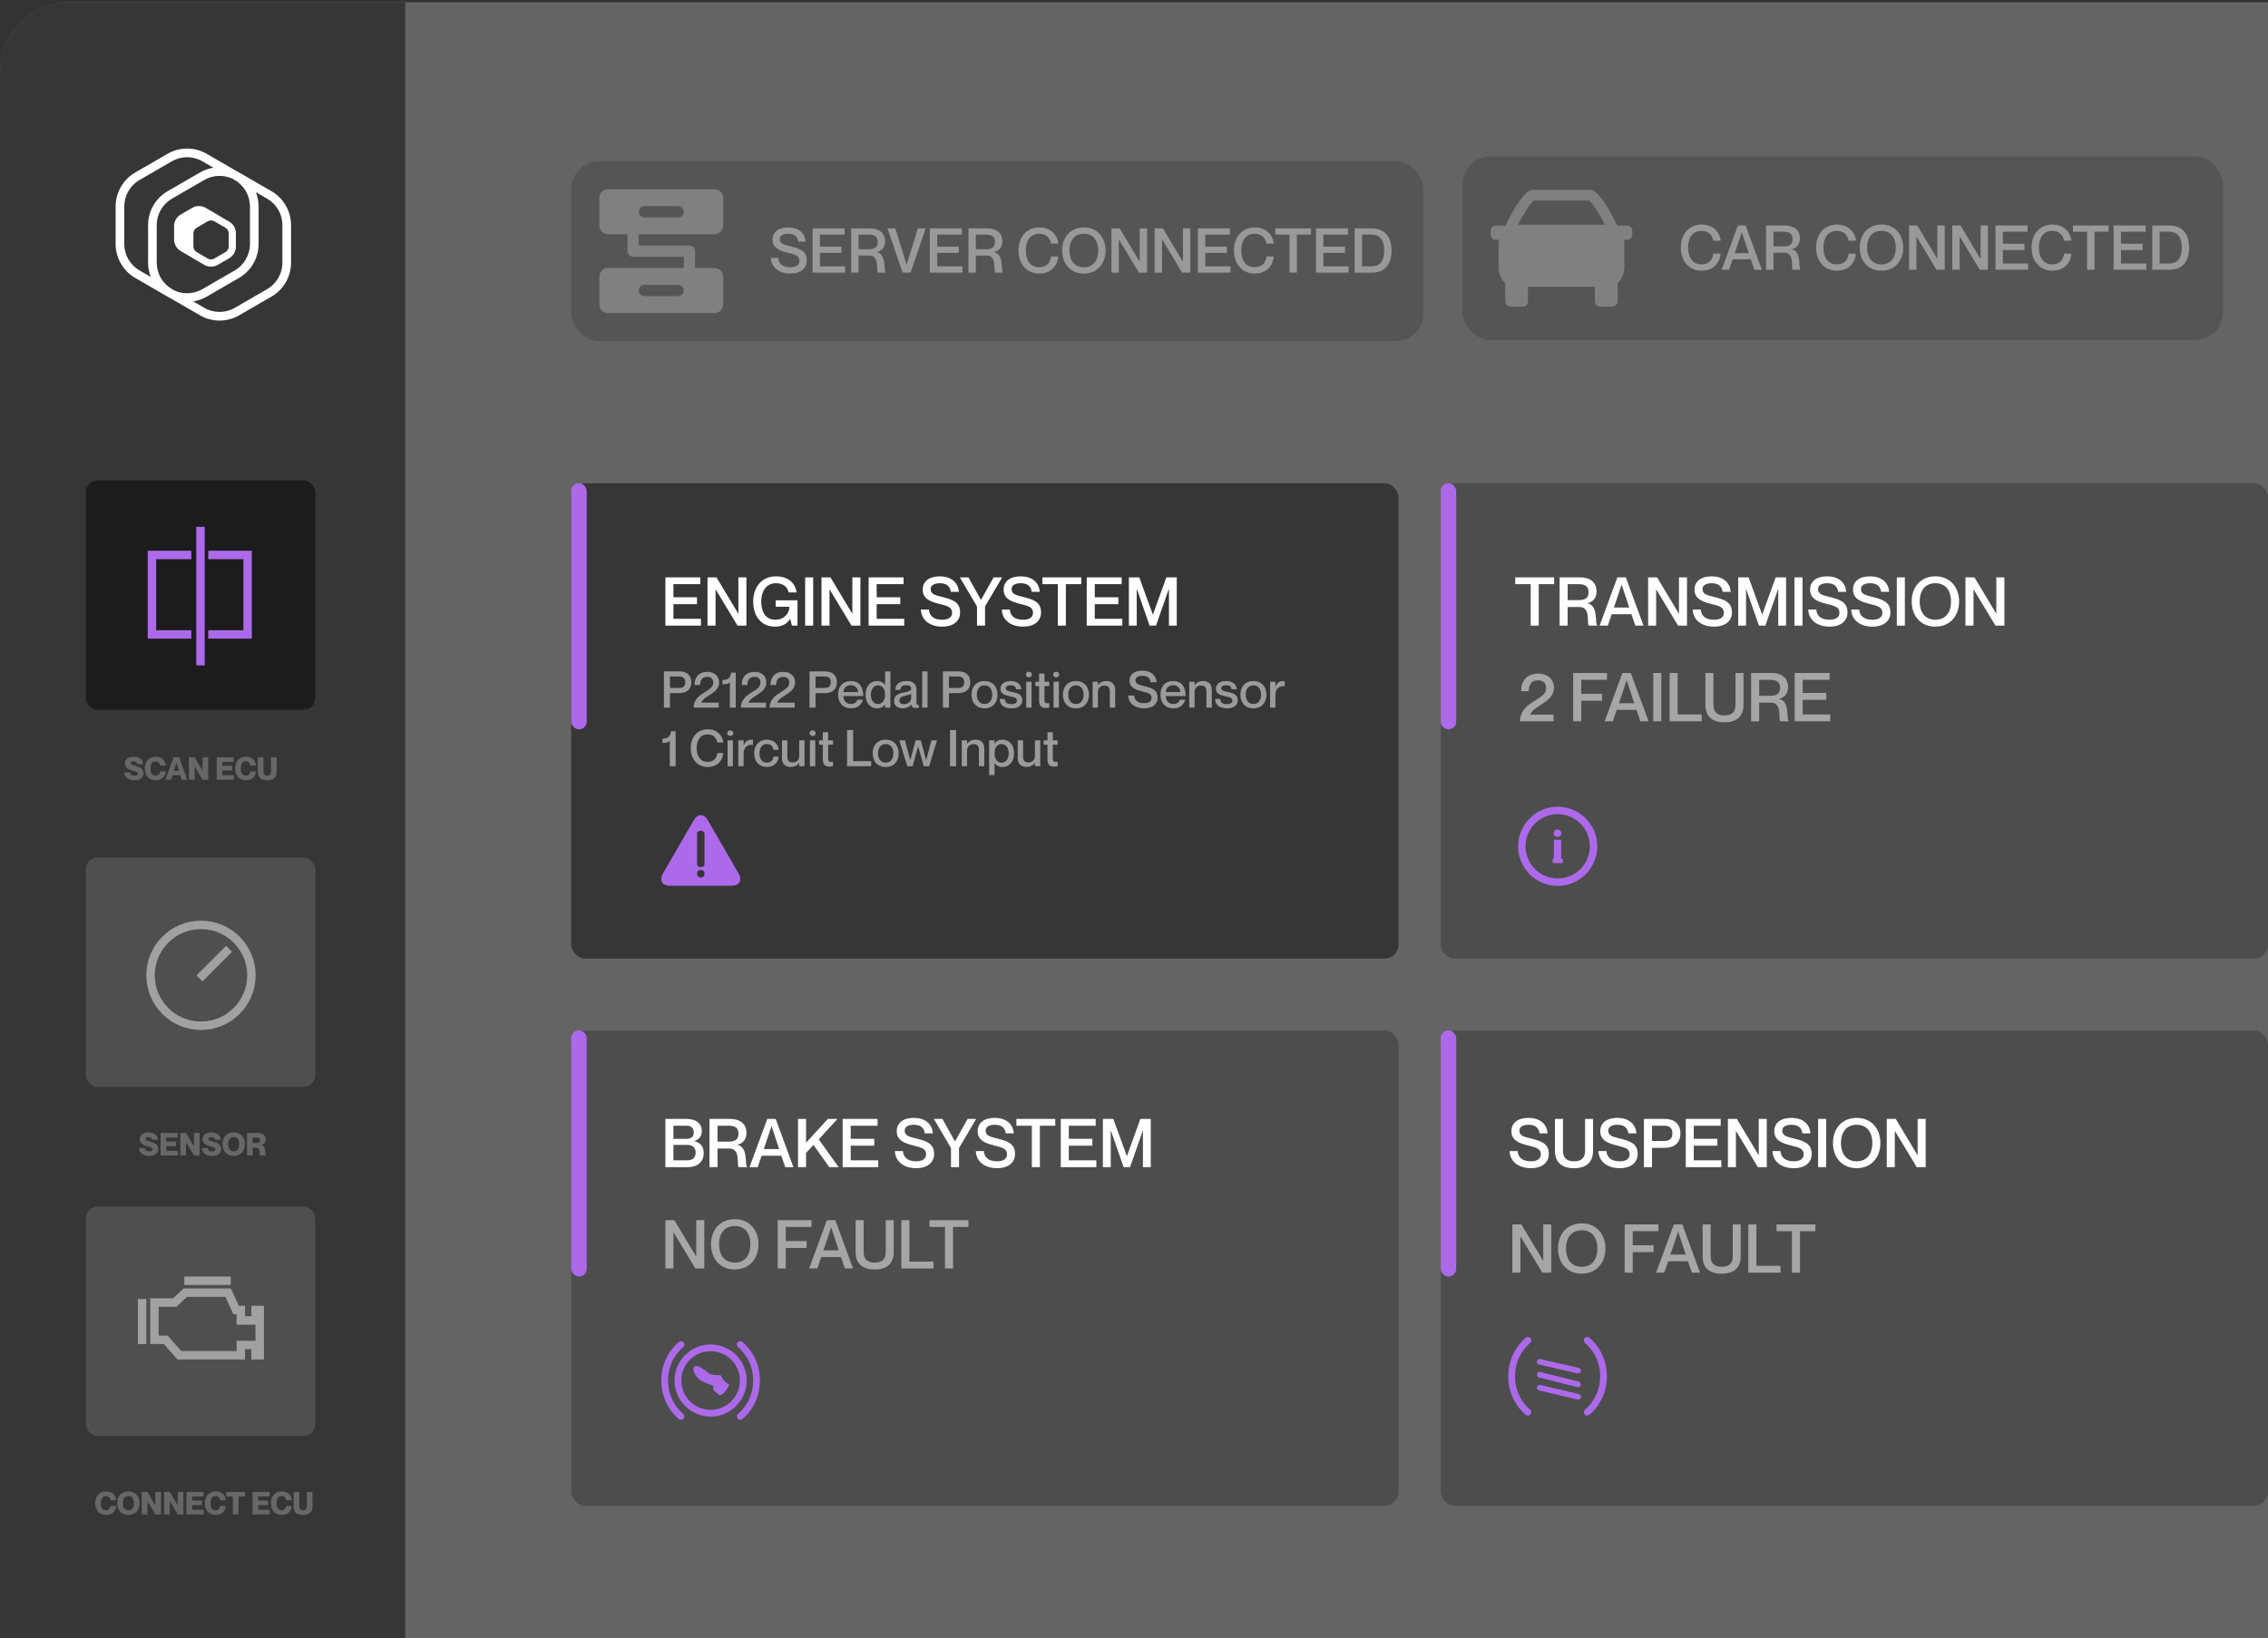
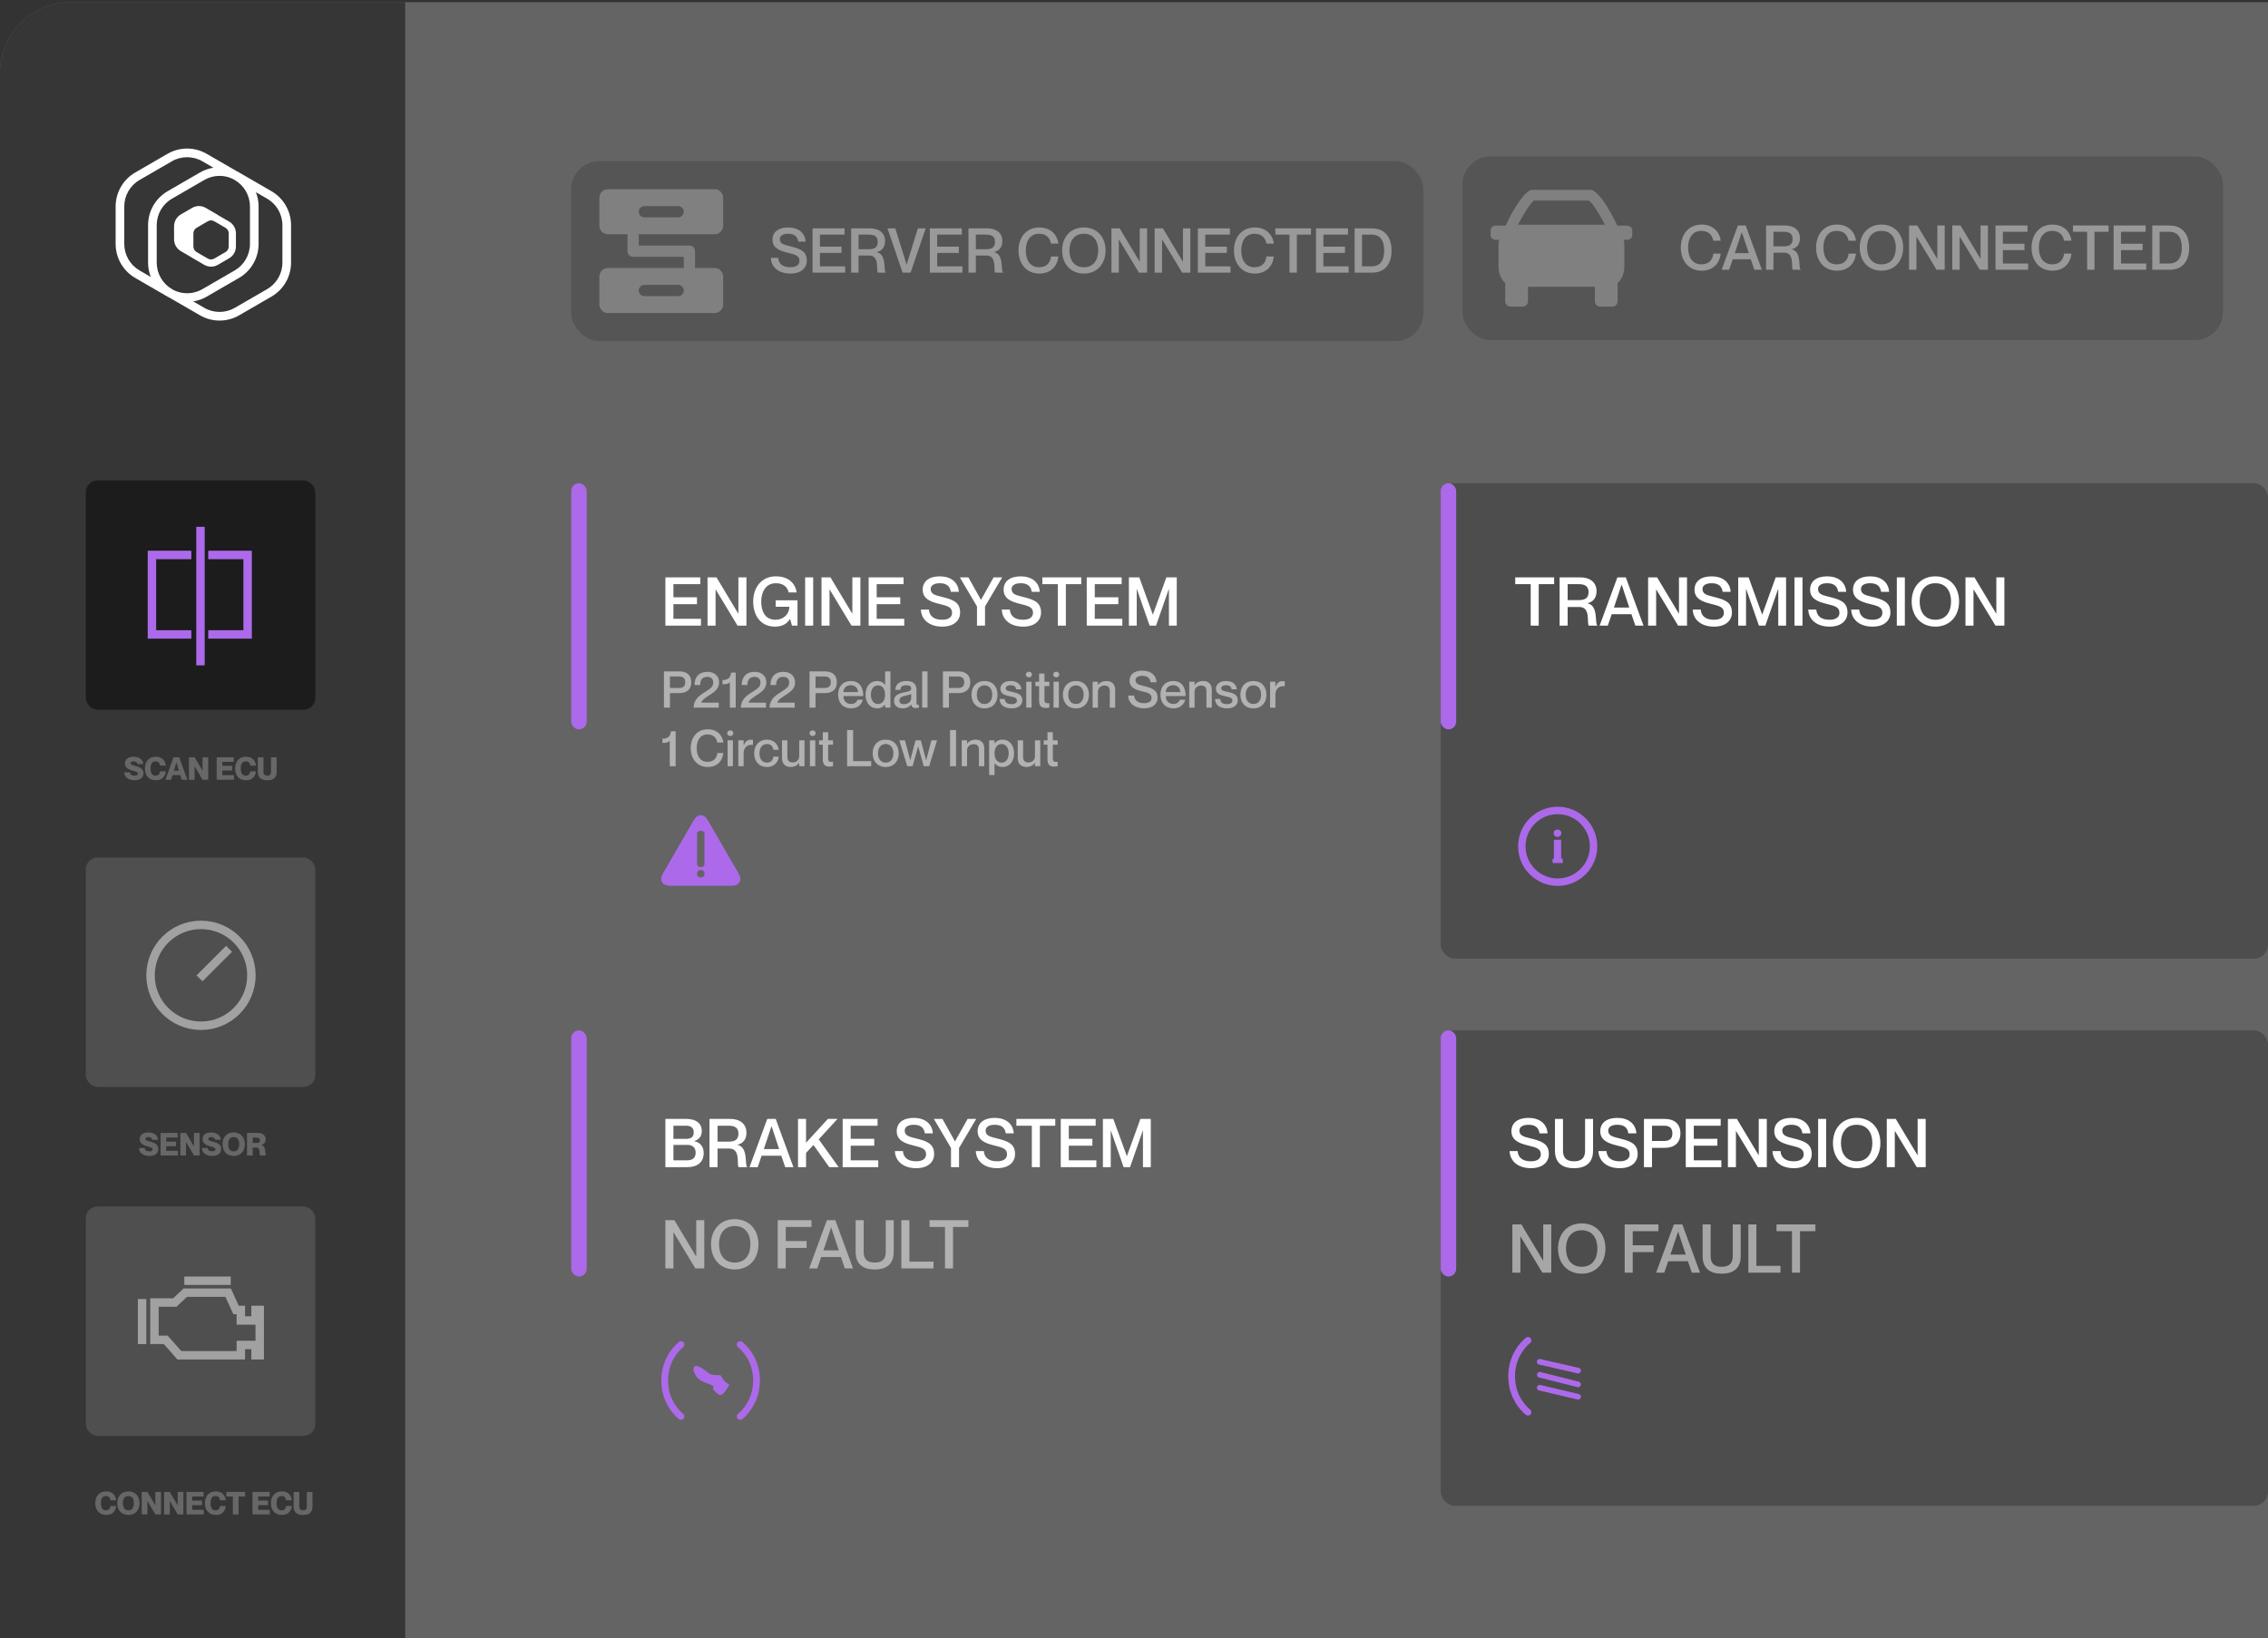
<svg xmlns="http://www.w3.org/2000/svg" width="580" height="419" viewBox="0 0 580 419" fill="none">
  <rect x="0" y="0" width="580" height="419" fill="#333333" stroke="none" />
  <g clip-path="url(#clip0_1_544)">
    <path d="M0 18.541C0 8.605 8.054 0.551 17.99 0.551H580V419H0V18.541Z" fill="#646464" />
    <rect y="0.551" width="103.623" height="418.449" fill="#363636" />
    <path fill-rule="evenodd" clip-rule="evenodd" d="M60.019 46.045L59.49 45.739C57.189 44.646 54.48 44.743 52.251 46.032L52.25 46.033L43.981 50.821C41.569 52.216 40.079 54.799 40.079 57.6V67.176C40.079 69.977 41.569 72.56 43.981 73.955L44.51 74.261C46.812 75.354 49.521 75.257 51.75 73.968L60.019 69.179C62.431 67.784 63.921 65.201 63.921 62.4V52.824C63.921 50.023 62.431 47.44 60.019 46.045ZM52.857 39.343L60.525 43.784C60.738 43.887 60.948 43.999 61.156 44.119L69.424 48.908C72.521 50.699 74.431 54.012 74.431 57.6V67.176C74.431 70.764 72.521 74.078 69.424 75.868L61.156 80.657C58.059 82.448 54.24 82.448 51.143 80.657L43.476 76.217C43.262 76.113 43.052 76.001 42.844 75.881L34.576 71.093C31.479 69.302 29.57 65.988 29.57 62.4V52.824C29.57 49.236 31.479 45.923 34.576 44.132L42.844 39.343C45.941 37.552 49.76 37.552 52.857 39.343ZM66.132 52.824C66.132 51.547 65.89 50.305 65.439 49.154L68.318 50.821C70.73 52.216 72.22 54.799 72.22 57.6V67.176C72.22 69.977 70.73 72.56 68.318 73.955L60.049 78.743C57.637 80.138 54.662 80.138 52.25 78.743L49.414 77.101C50.609 76.912 51.777 76.505 52.857 75.881L61.126 71.093C64.222 69.302 66.132 65.988 66.132 62.4V52.824ZM37.868 67.176C37.868 68.453 38.11 69.695 38.562 70.846L35.682 69.179C33.27 67.784 31.78 65.201 31.78 62.4V52.824C31.78 50.023 33.27 47.44 35.682 46.045L43.951 41.257L43.952 41.256C46.364 39.862 49.337 39.862 51.749 41.256L51.75 41.257L54.586 42.899C53.391 43.088 52.223 43.495 51.143 44.119L42.875 48.908C39.778 50.699 37.868 54.012 37.868 57.6V67.176ZM46.255 64.242L49.005 65.838C49.117 65.922 49.234 66 49.356 66.071L52.233 67.74C53.31 68.364 54.639 68.364 55.716 67.74L58.593 66.071C59.67 65.446 60.334 64.291 60.334 63.041V59.702C60.334 58.452 59.67 57.297 58.593 56.672L55.843 55.077C55.731 54.993 55.614 54.915 55.491 54.844L52.615 53.175C51.538 52.55 50.209 52.55 49.132 53.175L46.255 54.844C45.178 55.468 44.514 56.623 44.514 57.874V61.212C44.514 62.462 45.178 63.618 46.255 64.242ZM57.669 58.266L54.792 56.597C54.287 56.304 53.663 56.304 53.157 56.597L50.28 58.266C49.774 58.559 49.457 59.106 49.457 59.702V63.041C49.457 63.637 49.774 64.184 50.28 64.477L53.157 66.146C53.662 66.439 54.286 66.439 54.792 66.146L57.669 64.477C58.175 64.184 58.492 63.637 58.492 63.041V59.702C58.492 59.106 58.175 58.559 57.669 58.266Z" fill="white" />
    <rect x="21.948" y="122.884" width="58.684" height="58.684" rx="3.022" fill="#1C1C1C" />
    <path d="M34.494 195.882C35.582 196.18 36.702 196.535 36.702 197.768C36.702 198.872 35.864 199.59 34.421 199.59C32.922 199.59 31.794 198.848 31.794 197.567H33.245C33.245 198.179 33.777 198.405 34.421 198.405C34.961 198.405 35.252 198.195 35.252 197.905C35.252 197.446 34.631 197.341 33.817 197.099C32.826 196.809 31.955 196.382 31.955 195.318C31.955 194.061 32.938 193.569 34.18 193.569C35.526 193.569 36.581 194.278 36.622 195.447H35.171C35.106 195.012 34.736 194.754 34.18 194.754C33.744 194.754 33.406 194.891 33.406 195.213C33.406 195.568 33.769 195.681 34.494 195.882ZM40.945 195.842C40.84 195.213 40.55 194.754 39.785 194.754C38.826 194.754 38.503 195.495 38.503 196.575C38.503 197.663 38.826 198.405 39.785 198.405C40.558 198.405 40.849 197.945 40.945 197.301H42.396C42.267 198.655 41.429 199.59 39.849 199.59C38.028 199.59 37.053 198.316 37.053 196.575C37.053 194.842 38.028 193.569 39.849 193.569C41.421 193.569 42.259 194.504 42.396 195.842H40.945ZM46.094 198.26H44.12L43.749 199.461H42.298L44.386 193.698H45.836L47.916 199.461H46.465L46.094 198.26ZM44.45 197.156H45.772L45.119 195.028H45.103L44.45 197.156ZM48.321 199.461V193.698H49.772L51.786 197.123H51.803V193.698H53.253V199.461H51.803L49.788 196.035H49.772V199.461H48.321ZM56.863 195.906H59.378V197.091H56.863V198.276H59.829V199.461H55.412V193.698H59.781V194.883H56.863V195.906ZM64.014 195.842C63.909 195.213 63.619 194.754 62.854 194.754C61.895 194.754 61.572 195.495 61.572 196.575C61.572 197.663 61.895 198.405 62.854 198.405C63.627 198.405 63.917 197.945 64.014 197.301H65.465C65.336 198.655 64.498 199.59 62.918 199.59C61.097 199.59 60.121 198.316 60.121 196.575C60.121 194.842 61.097 193.569 62.918 193.569C64.49 193.569 65.328 194.504 65.465 195.842H64.014ZM70.754 197.381C70.754 198.816 70.085 199.59 68.344 199.59C66.603 199.59 65.934 198.816 65.934 197.381V193.698H67.385V197.381C67.385 198.131 67.708 198.405 68.344 198.405C68.981 198.405 69.303 198.131 69.303 197.381V193.698H70.754V197.381Z" fill="#676767" />
    <rect x="21.948" y="219.346" width="58.684" height="58.684" rx="3.022" fill="#4F4F4F" />
    <path d="M38.272 291.985C39.361 292.283 40.481 292.638 40.481 293.871C40.481 294.975 39.642 295.692 38.2 295.692C36.701 295.692 35.572 294.951 35.572 293.669H37.023C37.023 294.282 37.555 294.508 38.2 294.508C38.74 294.508 39.03 294.298 39.03 294.008C39.03 293.549 38.409 293.444 37.595 293.202C36.604 292.912 35.734 292.485 35.734 291.421C35.734 290.164 36.717 289.672 37.958 289.672C39.304 289.672 40.36 290.381 40.4 291.55H38.949C38.885 291.115 38.514 290.857 37.958 290.857C37.523 290.857 37.184 290.994 37.184 291.316C37.184 291.671 37.547 291.784 38.272 291.985ZM42.516 292.009H45.03V293.194H42.516V294.379H45.481V295.563H41.065V289.801H45.433V290.986H42.516V292.009ZM46.126 295.563V289.801H47.576L49.591 293.226H49.607V289.801H51.058V295.563H49.607L47.592 292.138H47.576V295.563H46.126ZM54.352 291.985C55.44 292.283 56.56 292.638 56.56 293.871C56.56 294.975 55.722 295.692 54.28 295.692C52.781 295.692 51.652 294.951 51.652 293.669H53.103C53.103 294.282 53.635 294.508 54.28 294.508C54.82 294.508 55.11 294.298 55.11 294.008C55.11 293.549 54.489 293.444 53.675 293.202C52.684 292.912 51.813 292.485 51.813 291.421C51.813 290.164 52.797 289.672 54.038 289.672C55.384 289.672 56.44 290.381 56.48 291.55H55.029C54.965 291.115 54.594 290.857 54.038 290.857C53.603 290.857 53.264 290.994 53.264 291.316C53.264 291.671 53.627 291.784 54.352 291.985ZM59.764 295.692C57.934 295.692 56.911 294.419 56.911 292.678C56.911 290.945 57.934 289.672 59.764 289.672C61.577 289.672 62.617 290.945 62.617 292.678C62.617 294.419 61.577 295.692 59.764 295.692ZM59.764 294.508C60.812 294.508 61.166 293.686 61.166 292.678C61.166 291.679 60.812 290.857 59.764 290.857C58.708 290.857 58.361 291.679 58.361 292.678C58.361 293.686 58.708 294.508 59.764 294.508ZM63.173 295.563V289.801H65.889C67.171 289.801 67.945 290.389 67.945 291.477C67.945 292.243 67.493 292.727 66.776 292.888V292.904C68.219 293.154 67.695 295.386 68.025 295.483V295.563H66.518C66.236 295.322 66.76 293.557 65.527 293.557H64.624V295.563H63.173ZM64.624 290.986V292.372H65.607C66.188 292.372 66.494 292.162 66.494 291.679C66.494 291.195 66.188 290.986 65.607 290.986H64.624Z" fill="#676767" />
    <rect x="21.948" y="308.613" width="58.684" height="58.684" rx="3.022" fill="#4F4F4F" />
    <rect x="35.26" y="332.288" width="2.159" height="11.514" fill="#A1A1A1" />
    <rect x="59.006" y="326.531" width="2.159" height="11.873" transform="rotate(90 59.006 326.531)" fill="#A1A1A1" />
    <path d="M41.897 342.721H39.5V333.185H44.267H44.696L45.007 332.892L47.382 330.657H55.014H58.349L60.076 334.45L60.364 335.082H61.058H61.589V336.689V337.768H62.668H64.278H65.357V336.689V335.082H66.418V346.672H65.522H65.357V345.114V344.034H64.278H62.668H61.589V345.114V346.672H59.596H56.12H52.327H45.862L42.707 343.087L42.385 342.721H41.897Z" stroke="#A1A1A1" stroke-width="2.159" />
    <path d="M28.255 383.766C28.151 383.137 27.86 382.678 27.095 382.678C26.136 382.678 25.813 383.419 25.813 384.499C25.813 385.587 26.136 386.329 27.095 386.329C27.869 386.329 28.159 385.87 28.255 385.225H29.706C29.577 386.579 28.739 387.514 27.159 387.514C25.338 387.514 24.363 386.24 24.363 384.499C24.363 382.767 25.338 381.493 27.159 381.493C28.731 381.493 29.569 382.428 29.706 383.766H28.255ZM32.835 387.514C31.006 387.514 29.982 386.24 29.982 384.499C29.982 382.767 31.006 381.493 32.835 381.493C34.649 381.493 35.688 382.767 35.688 384.499C35.688 386.24 34.649 387.514 32.835 387.514ZM32.835 386.329C33.883 386.329 34.238 385.507 34.238 384.499C34.238 383.5 33.883 382.678 32.835 382.678C31.78 382.678 31.433 383.5 31.433 384.499C31.433 385.507 31.78 386.329 32.835 386.329ZM36.245 387.385V381.622H37.696L39.711 385.047H39.727V381.622H41.177V387.385H39.727L37.712 383.959H37.696V387.385H36.245ZM41.967 387.385V381.622H43.418L45.432 385.047H45.449V381.622H46.899V387.385H45.449L43.434 383.959H43.418V387.385H41.967ZM49.14 383.831H51.654V385.015H49.14V386.2H52.105V387.385H47.689V381.622H52.057V382.807H49.14V383.831ZM56.291 383.766C56.186 383.137 55.896 382.678 55.13 382.678C54.171 382.678 53.849 383.419 53.849 384.499C53.849 385.587 54.171 386.329 55.13 386.329C55.904 386.329 56.194 385.87 56.291 385.225H57.741C57.612 386.579 56.774 387.514 55.195 387.514C53.373 387.514 52.398 386.24 52.398 384.499C52.398 382.767 53.373 381.493 55.195 381.493C56.766 381.493 57.604 382.428 57.741 383.766H56.291ZM59.552 387.385V382.807H57.875V381.622H62.671V382.807H61.002V387.385H59.552ZM66.022 383.831H68.537V385.015H66.022V386.2H68.988V387.385H64.571V381.622H68.94V382.807H66.022V383.831ZM73.173 383.766C73.069 383.137 72.778 382.678 72.013 382.678C71.054 382.678 70.731 383.419 70.731 384.499C70.731 385.587 71.054 386.329 72.013 386.329C72.786 386.329 73.076 385.87 73.173 385.225H74.624C74.495 386.579 73.657 387.514 72.077 387.514C70.256 387.514 69.281 386.24 69.281 384.499C69.281 382.767 70.256 381.493 72.077 381.493C73.649 381.493 74.487 382.428 74.624 383.766H73.173ZM79.913 385.305C79.913 386.74 79.244 387.514 77.503 387.514C75.763 387.514 75.094 386.74 75.094 385.305V381.622H76.544V385.305C76.544 386.055 76.867 386.329 77.503 386.329C78.14 386.329 78.462 386.055 78.462 385.305V381.622H79.913V385.305Z" fill="#676767" />
-     <rect x="146.08" y="123.603" width="211.563" height="121.613" rx="3.598" fill="#363636" />
    <path opacity="0.5" d="M169.79 181V171.739H173.728C175.502 171.739 176.785 172.568 176.785 174.511C176.785 176.454 175.502 177.295 173.728 177.295H171.332V181H169.79ZM171.332 173.047V175.974H173.663C174.699 175.974 175.243 175.534 175.243 174.511C175.243 173.5 174.699 173.047 173.663 173.047H171.332ZM179.053 175.223H177.603C177.603 173.293 178.639 171.855 180.931 171.855C182.589 171.855 183.898 172.84 183.898 174.549C183.898 177.399 180.077 177.878 179.338 179.705V179.731H183.807V181H177.382C177.382 179.42 178.328 178.267 179.701 177.399C181.346 176.311 182.395 175.884 182.395 174.614C182.395 173.876 182.045 173.138 180.893 173.138C179.558 173.138 179.053 173.993 179.053 175.223ZM186.946 172.05H188.151V181H186.649V174.511C186.117 175.029 185.522 175.029 184.77 175.029V173.954C186.39 173.954 186.856 173.151 186.946 172.05ZM191.133 175.223H189.683C189.683 173.293 190.719 171.855 193.011 171.855C194.669 171.855 195.978 172.84 195.978 174.549C195.978 177.399 192.157 177.878 191.418 179.705V179.731H195.887V181H189.462C189.462 179.42 190.408 178.267 191.781 177.399C193.426 176.311 194.475 175.884 194.475 174.614C194.475 173.876 194.125 173.138 192.973 173.138C191.638 173.138 191.133 173.993 191.133 175.223ZM198.483 175.223H197.032C197.032 173.293 198.068 171.855 200.361 171.855C202.019 171.855 203.327 172.84 203.327 174.549C203.327 177.399 199.506 177.878 198.767 179.705V179.731H203.236V181H196.812C196.812 179.42 197.757 178.267 199.13 177.399C200.775 176.311 201.824 175.884 201.824 174.614C201.824 173.876 201.475 173.138 200.322 173.138C198.988 173.138 198.483 173.993 198.483 175.223ZM207.017 181V171.739H210.955C212.729 171.739 214.011 172.568 214.011 174.511C214.011 176.454 212.729 177.295 210.955 177.295H208.558V181H207.017ZM208.558 173.047V175.974H210.89C211.926 175.974 212.47 175.534 212.47 174.511C212.47 173.5 211.926 173.047 210.89 173.047H208.558ZM217.606 180.08C218.733 180.08 219.187 179.381 219.303 178.979H220.663C220.326 180.236 219.342 181.194 217.645 181.194C215.586 181.194 214.329 179.769 214.329 177.697C214.329 175.547 215.586 174.2 217.58 174.2C219.718 174.2 220.767 175.689 220.767 178.047H215.689C215.689 179.161 216.402 180.08 217.606 180.08ZM217.58 175.275C216.479 175.275 215.689 176.013 215.689 177.036H219.407C219.407 176.013 218.681 175.275 217.58 175.275ZM226.349 171.739H227.71V181H226.349V180.236H226.324C225.974 180.689 225.326 181.194 224.303 181.194C222.606 181.194 221.35 179.873 221.35 177.697C221.35 175.521 222.606 174.2 224.303 174.2C225.326 174.2 225.974 174.679 226.324 175.184H226.349V171.739ZM224.536 180.08C225.65 180.08 226.337 179.161 226.337 177.697C226.337 176.22 225.65 175.314 224.536 175.314C223.344 175.314 222.71 176.402 222.71 177.697C222.71 178.992 223.344 180.08 224.536 180.08ZM233.013 176.117C233.013 175.638 232.728 175.275 231.821 175.275C230.733 175.275 230.332 175.612 230.267 176.467H228.946C229.011 175.197 229.827 174.2 231.821 174.2C233.285 174.2 234.373 174.757 234.373 176.518V179.666C234.373 180.132 234.477 180.378 235.008 180.326V180.974C234.697 181.091 234.477 181.117 234.218 181.117C233.492 181.117 233.156 180.858 233.026 180.21H233C232.586 180.793 231.834 181.194 230.811 181.194C229.464 181.194 228.635 180.417 228.635 179.303C228.635 177.852 229.71 177.399 231.368 177.075C232.391 176.881 233.013 176.751 233.013 176.117ZM231.109 180.119C232.236 180.119 233.013 179.562 233.013 178.487V177.49C232.793 177.645 232.262 177.801 231.627 177.93C230.5 178.176 230.008 178.5 230.008 179.174C230.008 179.782 230.371 180.119 231.109 180.119ZM235.829 171.739H237.202V181H235.829V171.739ZM241.132 181V171.739H245.07C246.844 171.739 248.127 172.568 248.127 174.511C248.127 176.454 246.844 177.295 245.07 177.295H242.673V181H241.132ZM242.673 173.047V175.974H245.005C246.041 175.974 246.585 175.534 246.585 174.511C246.585 173.5 246.041 173.047 245.005 173.047H242.673ZM251.773 181.194C249.701 181.194 248.444 179.757 248.444 177.697C248.444 175.638 249.701 174.2 251.773 174.2C253.846 174.2 255.102 175.638 255.102 177.697C255.102 179.757 253.846 181.194 251.773 181.194ZM251.773 180.08C253.069 180.08 253.742 179.057 253.742 177.697C253.742 176.324 253.069 175.314 251.773 175.314C250.478 175.314 249.804 176.324 249.804 177.697C249.804 179.057 250.478 180.08 251.773 180.08ZM258.905 176.998C260.122 177.283 261.443 177.555 261.443 179.135C261.443 180.404 260.355 181.194 258.749 181.194C256.612 181.194 255.692 180.197 255.628 178.798H256.949C257.014 179.51 257.324 180.119 258.723 180.119C259.669 180.119 260.07 179.653 260.07 179.238C260.07 178.409 259.28 178.345 258.309 178.112C257.26 177.865 255.835 177.658 255.835 176.156C255.835 175.068 256.793 174.2 258.451 174.2C260.252 174.2 261.107 175.171 261.197 176.324H259.876C259.786 175.806 259.526 175.275 258.464 175.275C257.648 175.275 257.208 175.586 257.208 176.052C257.208 176.726 257.946 176.777 258.905 176.998ZM263.118 173.267C262.743 173.267 262.354 173.008 262.354 172.542C262.354 172.075 262.743 171.829 263.118 171.829C263.52 171.829 263.896 172.075 263.896 172.542C263.896 173.008 263.52 173.267 263.118 173.267ZM262.445 174.381H263.805V181H262.445V174.381ZM268.348 175.495H267.105V179.083C267.105 179.834 267.467 179.925 268.348 179.873V180.987C268.076 181.052 267.778 181.091 267.415 181.091C266.327 181.091 265.732 180.598 265.732 179.2V175.495H264.773V174.381H265.732V172.296H267.105V174.381H268.348V175.495ZM270.101 173.267C269.725 173.267 269.337 173.008 269.337 172.542C269.337 172.075 269.725 171.829 270.101 171.829C270.502 171.829 270.878 172.075 270.878 172.542C270.878 173.008 270.502 173.267 270.101 173.267ZM269.427 174.381H270.787V181H269.427V174.381ZM275.149 181.194C273.077 181.194 271.82 179.757 271.82 177.697C271.82 175.638 273.077 174.2 275.149 174.2C277.222 174.2 278.478 175.638 278.478 177.697C278.478 179.757 277.222 181.194 275.149 181.194ZM275.149 180.08C276.444 180.08 277.118 179.057 277.118 177.697C277.118 176.324 276.444 175.314 275.149 175.314C273.854 175.314 273.18 176.324 273.18 177.697C273.18 179.057 273.854 180.08 275.149 180.08ZM282.98 174.2C284.211 174.2 285.182 174.912 285.182 176.428V181H283.809V176.816C283.809 175.922 283.433 175.353 282.501 175.353C281.452 175.353 280.778 175.987 280.778 176.972V181H279.418V174.381H280.778V175.236H280.804C281.154 174.718 281.84 174.2 282.98 174.2ZM292.545 175.482C294.527 175.987 296.029 176.415 296.029 178.487C296.029 179.964 294.915 181.194 292.584 181.194C290.317 181.194 288.594 180.016 288.504 177.917H290.045C290.123 179.096 290.926 179.873 292.584 179.873C293.957 179.873 294.488 179.264 294.488 178.552C294.488 177.451 293.698 177.244 291.871 176.79C290.421 176.428 288.853 175.871 288.853 174.109C288.853 172.464 290.123 171.544 292.143 171.544C294.177 171.544 295.654 172.607 295.783 174.511H294.242C294.099 173.436 293.426 172.866 292.143 172.866C291.042 172.866 290.382 173.28 290.382 173.967C290.382 174.977 291.25 175.158 292.545 175.482ZM300.042 180.08C301.169 180.08 301.622 179.381 301.739 178.979H303.099C302.762 180.236 301.777 181.194 300.081 181.194C298.021 181.194 296.765 179.769 296.765 177.697C296.765 175.547 298.021 174.2 300.016 174.2C302.153 174.2 303.202 175.689 303.202 178.047H298.125C298.125 179.161 298.837 180.08 300.042 180.08ZM300.016 175.275C298.915 175.275 298.125 176.013 298.125 177.036H301.842C301.842 176.013 301.117 175.275 300.016 175.275ZM307.697 174.2C308.927 174.2 309.899 174.912 309.899 176.428V181H308.526V176.816C308.526 175.922 308.15 175.353 307.217 175.353C306.168 175.353 305.495 175.987 305.495 176.972V181H304.135V174.381H305.495V175.236H305.521C305.87 174.718 306.557 174.2 307.697 174.2ZM314.005 176.998C315.223 177.283 316.544 177.555 316.544 179.135C316.544 180.404 315.456 181.194 313.85 181.194C311.712 181.194 310.793 180.197 310.728 178.798H312.049C312.114 179.51 312.425 180.119 313.824 180.119C314.769 180.119 315.171 179.653 315.171 179.238C315.171 178.409 314.381 178.345 313.409 178.112C312.36 177.865 310.935 177.658 310.935 176.156C310.935 175.068 311.894 174.2 313.552 174.2C315.352 174.2 316.207 175.171 316.298 176.324H314.976C314.886 175.806 314.627 175.275 313.565 175.275C312.749 175.275 312.308 175.586 312.308 176.052C312.308 176.726 313.046 176.777 314.005 176.998ZM320.535 181.194C318.462 181.194 317.206 179.757 317.206 177.697C317.206 175.638 318.462 174.2 320.535 174.2C322.607 174.2 323.864 175.638 323.864 177.697C323.864 179.757 322.607 181.194 320.535 181.194ZM320.535 180.08C321.83 180.08 322.504 179.057 322.504 177.697C322.504 176.324 321.83 175.314 320.535 175.314C319.239 175.314 318.566 176.324 318.566 177.697C318.566 179.057 319.239 180.08 320.535 180.08ZM327.951 174.226C328.184 174.226 328.353 174.239 328.547 174.265V175.547H328.521C327.213 175.327 326.164 176.207 326.164 177.619V181H324.804V174.381H326.164V175.625H326.19C326.539 174.796 327.083 174.226 327.951 174.226ZM171.578 187.05H172.782V196H171.28V189.511C170.749 190.029 170.153 190.029 169.402 190.029V188.954C171.021 188.954 171.487 188.151 171.578 187.05ZM183.438 189.925C183.27 188.993 182.661 187.866 180.951 187.866C178.956 187.866 178.166 189.537 178.166 191.363C178.166 193.202 178.956 194.873 180.951 194.873C182.674 194.873 183.334 193.746 183.438 192.619H184.979C184.772 194.705 183.347 196.194 180.99 196.194C178.322 196.194 176.638 194.161 176.638 191.363C176.638 188.578 178.322 186.544 180.99 186.544C183.334 186.544 184.759 188.034 184.979 189.925H183.438ZM186.742 188.267C186.366 188.267 185.978 188.008 185.978 187.542C185.978 187.075 186.366 186.829 186.742 186.829C187.144 186.829 187.519 187.075 187.519 187.542C187.519 188.008 187.144 188.267 186.742 188.267ZM186.069 189.381H187.429V196H186.069V189.381ZM191.959 189.226C192.192 189.226 192.36 189.239 192.555 189.265V190.547H192.529C191.221 190.327 190.171 191.207 190.171 192.619V196H188.811V189.381H190.171V190.625H190.197C190.547 189.796 191.091 189.226 191.959 189.226ZM197.773 191.803C197.721 191.13 197.293 190.314 196.128 190.314C194.793 190.314 194.224 191.454 194.224 192.697C194.224 193.94 194.781 195.08 196.128 195.08C197.293 195.08 197.721 194.277 197.773 193.539H199.133C199.029 195.067 197.85 196.194 196.128 196.194C194.146 196.194 192.864 194.769 192.864 192.697C192.864 190.625 194.146 189.2 196.115 189.2C197.837 189.2 198.964 190.301 199.133 191.803H197.773ZM204.383 189.381H205.743V196H204.383V195.145H204.357C204.008 195.663 203.321 196.181 202.181 196.181C200.951 196.181 199.979 195.469 199.979 193.953V189.381H201.352V193.565C201.352 194.459 201.728 195.029 202.661 195.029C203.71 195.029 204.383 194.394 204.383 193.409V189.381ZM207.803 188.267C207.427 188.267 207.039 188.008 207.039 187.542C207.039 187.075 207.427 186.829 207.803 186.829C208.205 186.829 208.58 187.075 208.58 187.542C208.58 188.008 208.205 188.267 207.803 188.267ZM207.13 189.381H208.49V196H207.13V189.381ZM213.033 190.495H211.789V194.083C211.789 194.834 212.152 194.925 213.033 194.873V195.987C212.761 196.052 212.463 196.091 212.1 196.091C211.012 196.091 210.416 195.598 210.416 194.2V190.495H209.458V189.381H210.416V187.296H211.789V189.381H213.033V190.495ZM216.63 186.739H218.172V194.692H222.796V196H216.63V186.739ZM226.5 196.194C224.428 196.194 223.171 194.757 223.171 192.697C223.171 190.638 224.428 189.2 226.5 189.2C228.572 189.2 229.829 190.638 229.829 192.697C229.829 194.757 228.572 196.194 226.5 196.194ZM226.5 195.08C227.795 195.08 228.469 194.057 228.469 192.697C228.469 191.324 227.795 190.314 226.5 190.314C225.205 190.314 224.531 191.324 224.531 192.697C224.531 194.057 225.205 195.08 226.5 195.08ZM229.983 189.381H231.421L232.768 194.407H232.794L234.141 189.381H235.475L236.835 194.407H236.861L238.195 189.381H239.633L237.612 196H236.239L234.814 190.948H234.788L233.376 196H232.016L229.983 189.381ZM242.954 186.739H244.495V196H242.954V186.739ZM249.51 189.2C250.741 189.2 251.712 189.912 251.712 191.428V196H250.339V191.816C250.339 190.922 249.963 190.353 249.031 190.353C247.982 190.353 247.308 190.987 247.308 191.972V196H245.948V189.381H247.308V190.236H247.334C247.684 189.718 248.37 189.2 249.51 189.2ZM256.388 189.2C258.072 189.2 259.329 190.521 259.329 192.697C259.329 194.873 258.072 196.194 256.388 196.194C255.352 196.194 254.704 195.702 254.355 195.21H254.329V198.254H252.956V189.381H254.329V190.158H254.355C254.704 189.692 255.352 189.2 256.388 189.2ZM256.129 195.08C257.321 195.08 257.956 193.992 257.956 192.697C257.956 191.402 257.321 190.314 256.129 190.314C255.028 190.314 254.342 191.22 254.342 192.697C254.342 194.161 255.028 195.08 256.129 195.08ZM264.67 189.381H266.03V196H264.67V195.145H264.644C264.294 195.663 263.608 196.181 262.468 196.181C261.237 196.181 260.266 195.469 260.266 193.953V189.381H261.639V193.565C261.639 194.459 262.014 195.029 262.947 195.029C263.996 195.029 264.67 194.394 264.67 193.409V189.381ZM270.486 190.495H269.242V194.083C269.242 194.834 269.605 194.925 270.486 194.873V195.987C270.214 196.052 269.916 196.091 269.553 196.091C268.465 196.091 267.869 195.598 267.869 194.2V190.495H266.911V189.381H267.869V187.296H269.242V189.381H270.486V190.495Z" fill="white" />
    <rect x="146.08" y="123.603" width="3.958" height="62.965" rx="1.979" fill="#AC6AEA" />
-     <rect x="146.08" y="263.566" width="211.563" height="121.613" rx="3.598" fill="#4D4D4D" />
    <rect x="146.08" y="263.566" width="3.958" height="62.965" rx="1.979" fill="#AC6AEA" />
    <rect x="368.437" y="123.603" width="211.563" height="121.613" rx="3.598" fill="#4D4D4D" />
    <rect x="368.437" y="123.603" width="3.958" height="62.965" rx="1.979" fill="#AC6AEA" />
    <rect x="368.437" y="263.566" width="211.563" height="121.613" rx="3.598" fill="#4D4D4D" />
    <rect x="368.437" y="263.566" width="3.958" height="62.965" rx="1.979" fill="#AC6AEA" />
    <path d="M179.469 289.316C179.469 290.836 178.571 291.544 177.552 291.89V291.924C178.847 292.149 179.953 293.098 179.953 294.946C179.953 297.33 178.312 298.556 175.756 298.556H170.16V286.208H175.462C178.001 286.208 179.469 287.33 179.469 289.316ZM172.215 291.32H175.393C176.861 291.32 177.414 290.732 177.414 289.644C177.414 288.556 176.74 287.952 175.514 287.952H172.215V291.32ZM172.215 292.857V296.812H175.6C177.362 296.812 177.897 295.983 177.897 294.825C177.897 293.565 177.12 292.857 175.825 292.857H172.215ZM181.443 298.556V286.208H186.711C189.25 286.208 190.89 287.503 190.89 289.748C190.89 291.475 190.009 292.477 188.593 292.822V292.857C191.443 293.392 190.407 298.228 191.063 298.435V298.556H188.904C188.334 298.038 189.491 293.789 186.521 293.789H183.499V298.556H181.443ZM183.499 287.952V292.028H186.279C187.54 292.028 188.852 291.786 188.852 289.99C188.852 288.211 187.54 287.952 186.279 287.952H183.499ZM199.81 295.637H194.767L193.765 298.556H191.675L196.218 286.208H198.376L202.901 298.556H200.811L199.81 295.637ZM195.337 293.927H199.257L197.323 288.09H197.288L195.337 293.927ZM204.077 286.208H206.132V292.304L211.728 286.208H214.18L209.379 291.44L214.474 298.556H212.073L208.032 292.874L206.132 294.912V298.556H204.077V286.208ZM217.55 291.302H223.578V293.064H217.55V296.812H224.597V298.556H215.495V286.208H224.424V287.952H217.55V291.302ZM234.241 291.199C236.884 291.872 238.887 292.442 238.887 295.205C238.887 297.174 237.402 298.815 234.293 298.815C231.271 298.815 228.974 297.243 228.853 294.446H230.908C231.012 296.017 232.083 297.053 234.293 297.053C236.124 297.053 236.832 296.242 236.832 295.292C236.832 293.824 235.779 293.547 233.343 292.943C231.409 292.459 229.319 291.717 229.319 289.368C229.319 287.175 231.012 285.948 233.706 285.948C236.418 285.948 238.386 287.365 238.559 289.903H236.504C236.314 288.47 235.416 287.71 233.706 287.71C232.238 287.71 231.357 288.263 231.357 289.178C231.357 290.525 232.514 290.767 234.241 291.199ZM238.815 286.208H241.009L244.204 291.941H244.238L247.451 286.208H249.644L245.257 293.651V298.556H243.202V293.651L238.815 286.208ZM254.936 291.199C257.578 291.872 259.581 292.442 259.581 295.205C259.581 297.174 258.096 298.815 254.987 298.815C251.965 298.815 249.668 297.243 249.547 294.446H251.602C251.706 296.017 252.777 297.053 254.987 297.053C256.818 297.053 257.526 296.242 257.526 295.292C257.526 293.824 256.473 293.547 254.038 292.943C252.103 292.459 250.014 291.717 250.014 289.368C250.014 287.175 251.706 285.948 254.4 285.948C257.112 285.948 259.081 287.365 259.253 289.903H257.198C257.008 288.47 256.11 287.71 254.4 287.71C252.932 287.71 252.051 288.263 252.051 289.178C252.051 290.525 253.209 290.767 254.936 291.199ZM263.875 298.556V287.952H259.92V286.208H269.867V287.952H265.93V298.556H263.875ZM273.325 291.302H279.353V293.064H273.325V296.812H280.372V298.556H271.27V286.208H280.199V287.952H273.325V291.302ZM282.047 298.556V286.208H284.707L288.161 295.706H288.195L291.632 286.208H294.292V298.556H292.289V289.195H292.254L288.99 298.556H287.349L284.085 289.195H284.051V298.556H282.047Z" fill="white" />
    <path d="M391.447 160.032V149.428H387.492V147.684H397.44V149.428H393.502V160.032H391.447ZM398.842 160.032V147.684H404.11C406.649 147.684 408.289 148.979 408.289 151.224C408.289 152.951 407.409 153.953 405.992 154.299V154.333C408.842 154.868 407.806 159.704 408.462 159.911V160.032H406.303C405.733 159.514 406.89 155.266 403.92 155.266H400.898V160.032H398.842ZM400.898 149.428V153.504H403.678C404.939 153.504 406.251 153.262 406.251 151.466C406.251 149.687 404.939 149.428 403.678 149.428H400.898ZM417.209 157.114H412.166L411.164 160.032H409.074L413.617 147.684H415.775L420.3 160.032H418.211L417.209 157.114ZM412.736 155.404H416.656L414.722 149.566H414.687L412.736 155.404ZM421.476 160.032V147.684H423.773L429.334 156.958H429.369V147.684H431.424V160.032H429.144L423.566 150.793H423.531V160.032H421.476ZM438.266 152.675C440.908 153.349 442.912 153.919 442.912 156.682C442.912 158.651 441.426 160.291 438.318 160.291C435.295 160.291 432.998 158.72 432.878 155.922H434.933C435.036 157.494 436.107 158.53 438.318 158.53C440.148 158.53 440.857 157.718 440.857 156.768C440.857 155.3 439.803 155.024 437.368 154.419C435.434 153.936 433.344 153.193 433.344 150.844C433.344 148.651 435.036 147.425 437.731 147.425C440.442 147.425 442.411 148.841 442.584 151.38H440.528C440.338 149.946 439.44 149.186 437.731 149.186C436.263 149.186 435.382 149.739 435.382 150.654C435.382 152.002 436.539 152.243 438.266 152.675ZM444.515 160.032V147.684H447.174L450.628 157.183H450.663L454.1 147.684H456.759V160.032H454.756V150.672H454.722L451.457 160.032H449.817L446.553 150.672H446.518V160.032H444.515ZM458.902 147.684H460.957V160.032H458.902V147.684ZM467.815 152.675C470.457 153.349 472.46 153.919 472.46 156.682C472.46 158.651 470.975 160.291 467.866 160.291C464.844 160.291 462.547 158.72 462.426 155.922H464.481C464.585 157.494 465.656 158.53 467.866 158.53C469.697 158.53 470.405 157.718 470.405 156.768C470.405 155.3 469.352 155.024 466.917 154.419C464.982 153.936 462.893 153.193 462.893 150.844C462.893 148.651 464.585 147.425 467.279 147.425C469.991 147.425 471.96 148.841 472.132 151.38H470.077C469.887 149.946 468.989 149.186 467.279 149.186C465.811 149.186 464.931 149.739 464.931 150.654C464.931 152.002 466.088 152.243 467.815 152.675ZM478.794 152.675C481.437 153.349 483.44 153.919 483.44 156.682C483.44 158.651 481.955 160.291 478.846 160.291C475.824 160.291 473.527 158.72 473.406 155.922H475.461C475.565 157.494 476.635 158.53 478.846 158.53C480.677 158.53 481.385 157.718 481.385 156.768C481.385 155.3 480.331 155.024 477.896 154.419C475.962 153.936 473.872 153.193 473.872 150.844C473.872 148.651 475.565 147.425 478.259 147.425C480.97 147.425 482.939 148.841 483.112 151.38H481.057C480.867 149.946 479.969 149.186 478.259 149.186C476.791 149.186 475.91 149.739 475.91 150.654C475.91 152.002 477.067 152.243 478.794 152.675ZM485.077 147.684H487.133V160.032H485.077V147.684ZM494.939 160.291C491.209 160.291 488.877 157.563 488.877 153.85C488.877 150.136 491.209 147.425 494.939 147.425C498.652 147.425 501.001 150.136 501.001 153.85C501.001 157.563 498.652 160.291 494.939 160.291ZM494.939 158.53C497.772 158.53 498.946 156.354 498.946 153.85C498.946 151.363 497.772 149.186 494.939 149.186C492.107 149.186 490.915 151.363 490.915 153.85C490.915 156.354 492.107 158.53 494.939 158.53ZM502.634 160.032V147.684H504.931L510.492 156.958H510.526V147.684H512.582V160.032H510.302L504.724 150.793H504.689V160.032H502.634Z" fill="white" />
    <path d="M391.441 291.199C394.084 291.872 396.087 292.442 396.087 295.205C396.087 297.174 394.602 298.815 391.493 298.815C388.471 298.815 386.174 297.243 386.053 294.445H388.108C388.212 296.017 389.283 297.053 391.493 297.053C393.324 297.053 394.032 296.242 394.032 295.292C394.032 293.824 392.979 293.547 390.543 292.943C388.609 292.459 386.519 291.717 386.519 289.368C386.519 287.175 388.212 285.948 390.906 285.948C393.618 285.948 395.586 287.365 395.759 289.903H393.704C393.514 288.47 392.616 287.71 390.906 287.71C389.438 287.71 388.557 288.263 388.557 289.178C388.557 290.525 389.714 290.767 391.441 291.199ZM407.393 294.342C407.393 297.036 405.959 298.815 402.523 298.815C399.086 298.815 397.652 297.036 397.652 294.342V286.207H399.708V294.342C399.708 296.207 400.64 297.053 402.523 297.053C404.422 297.053 405.355 296.207 405.355 294.342V286.207H407.393V294.342ZM414.16 291.199C416.802 291.872 418.805 292.442 418.805 295.205C418.805 297.174 417.32 298.815 414.211 298.815C411.189 298.815 408.892 297.243 408.771 294.445H410.826C410.93 296.017 412.001 297.053 414.211 297.053C416.042 297.053 416.75 296.242 416.75 295.292C416.75 293.824 415.697 293.547 413.261 292.943C411.327 292.459 409.237 291.717 409.237 289.368C409.237 287.175 410.93 285.948 413.624 285.948C416.336 285.948 418.304 287.365 418.477 289.903H416.422C416.232 288.47 415.334 287.71 413.624 287.71C412.156 287.71 411.275 288.263 411.275 289.178C411.275 290.525 412.432 290.767 414.16 291.199ZM420.408 298.556V286.207H425.658C428.024 286.207 429.734 287.313 429.734 289.903C429.734 292.494 428.024 293.616 425.658 293.616H422.463V298.556H420.408ZM422.463 287.952V291.855H425.572C426.954 291.855 427.679 291.268 427.679 289.903C427.679 288.556 426.954 287.952 425.572 287.952H422.463ZM433.156 291.302H439.184V293.064H433.156V296.811H440.203V298.556H431.101V286.207H440.03V287.952H433.156V291.302ZM441.878 298.556V286.207H444.175L449.736 295.482H449.771V286.207H451.826V298.556H449.546L443.968 289.316H443.933V298.556H441.878ZM458.668 291.199C461.31 291.872 463.314 292.442 463.314 295.205C463.314 297.174 461.829 298.815 458.72 298.815C455.698 298.815 453.401 297.243 453.28 294.445H455.335C455.439 296.017 456.509 297.053 458.72 297.053C460.551 297.053 461.259 296.242 461.259 295.292C461.259 293.824 460.205 293.547 457.77 292.943C455.836 292.459 453.746 291.717 453.746 289.368C453.746 287.175 455.439 285.948 458.133 285.948C460.844 285.948 462.813 287.365 462.986 289.903H460.931C460.741 288.47 459.842 287.71 458.133 287.71C456.665 287.71 455.784 288.263 455.784 289.178C455.784 290.525 456.941 290.767 458.668 291.199ZM464.951 286.207H467.006V298.556H464.951V286.207ZM474.813 298.815C471.083 298.815 468.751 296.086 468.751 292.373C468.751 288.66 471.083 285.948 474.813 285.948C478.526 285.948 480.875 288.66 480.875 292.373C480.875 296.086 478.526 298.815 474.813 298.815ZM474.813 297.053C477.646 297.053 478.82 294.877 478.82 292.373C478.82 289.886 477.646 287.71 474.813 287.71C471.981 287.71 470.789 289.886 470.789 292.373C470.789 294.877 471.981 297.053 474.813 297.053ZM482.508 298.556V286.207H484.805L490.366 295.482H490.4V286.207H492.455V298.556H490.176L484.597 289.316H484.563V298.556H482.508Z" fill="white" />
    <rect x="146.08" y="41.208" width="217.928" height="46.055" rx="7.196" fill="#555555" />
    <path fill-rule="evenodd" clip-rule="evenodd" d="M153.276 50.629C153.276 49.521 154.127 48.404 155.435 48.404H182.779C184.087 48.404 184.938 49.521 184.938 50.629V57.694C184.938 58.802 184.087 59.918 182.779 59.918H163.35V62.803L176.304 62.809C177.098 62.809 177.742 63.453 177.742 64.248V68.553H182.779C184.087 68.553 184.938 69.669 184.938 70.778V77.843C184.938 78.951 184.087 80.067 182.779 80.067H155.435C154.127 80.067 153.276 78.951 153.276 77.843V70.778C153.276 69.669 154.127 68.553 155.435 68.553H174.864V65.687L161.91 65.681C161.116 65.68 160.472 65.036 160.472 64.242V59.918H155.435C154.127 59.918 153.276 58.802 153.276 57.694V50.629ZM163.35 74.31C163.35 73.515 163.995 72.871 164.789 72.871H173.425C174.219 72.871 174.864 73.515 174.864 74.31C174.864 75.105 174.219 75.749 173.425 75.749H164.789C163.995 75.749 163.35 75.105 163.35 74.31ZM164.789 52.722C163.995 52.722 163.35 53.366 163.35 54.161C163.35 54.956 163.995 55.6 164.789 55.6H173.425C174.219 55.6 174.864 54.956 174.864 54.161C174.864 53.366 174.219 52.722 173.425 52.722H164.789Z" fill="#808080" />
    <path d="M202.068 62.992C204.49 63.609 206.326 64.132 206.326 66.665C206.326 68.469 204.965 69.973 202.115 69.973C199.345 69.973 197.239 68.532 197.128 65.968H199.012C199.107 67.409 200.089 68.358 202.115 68.358C203.793 68.358 204.442 67.614 204.442 66.744C204.442 65.398 203.477 65.145 201.245 64.591C199.471 64.147 197.556 63.467 197.556 61.313C197.556 59.303 199.107 58.179 201.577 58.179C204.062 58.179 205.867 59.477 206.026 61.804H204.142C203.967 60.49 203.144 59.794 201.577 59.794C200.231 59.794 199.424 60.3 199.424 61.139C199.424 62.374 200.485 62.596 202.068 62.992ZM209.68 63.087H215.205V64.701H209.68V68.137H216.139V69.736H207.796V58.416H215.98V60.015H209.68V63.087ZM217.675 69.736V58.416H222.503C224.831 58.416 226.334 59.604 226.334 61.662C226.334 63.245 225.527 64.163 224.229 64.48V64.511C226.841 65.002 225.891 69.435 226.493 69.625V69.736H224.514C223.991 69.261 225.052 65.366 222.329 65.366H219.559V69.736H217.675ZM219.559 60.015V63.752H222.108C223.263 63.752 224.466 63.53 224.466 61.883C224.466 60.253 223.263 60.015 222.108 60.015H219.559ZM226.961 58.416H228.956L231.837 67.678H231.853L234.735 58.416H236.729L232.866 69.736H230.824L226.961 58.416ZM239.672 63.087H245.198V64.701H239.672V68.137H246.132V69.736H237.789V58.416H245.973V60.015H239.672V63.087ZM247.668 69.736V58.416H252.496C254.823 58.416 256.327 59.604 256.327 61.662C256.327 63.245 255.52 64.163 254.222 64.48V64.511C256.834 65.002 255.884 69.435 256.486 69.625V69.736H254.507C253.984 69.261 255.045 65.366 252.322 65.366H249.552V69.736H247.668ZM249.552 60.015V63.752H252.1C253.256 63.752 254.459 63.53 254.459 61.883C254.459 60.253 253.256 60.015 252.1 60.015H249.552ZM268.77 62.311C268.564 61.171 267.82 59.794 265.73 59.794C263.292 59.794 262.327 61.836 262.327 64.068C262.327 66.316 263.292 68.358 265.73 68.358C267.836 68.358 268.643 66.981 268.77 65.604H270.654C270.401 68.153 268.659 69.973 265.778 69.973C262.517 69.973 260.459 67.488 260.459 64.068C260.459 60.664 262.517 58.179 265.778 58.179C268.643 58.179 270.385 59.999 270.654 62.311H268.77ZM277.178 69.973C273.758 69.973 271.621 67.472 271.621 64.068C271.621 60.664 273.758 58.179 277.178 58.179C280.581 58.179 282.734 60.664 282.734 64.068C282.734 67.472 280.581 69.973 277.178 69.973ZM277.178 68.358C279.774 68.358 280.851 66.364 280.851 64.068C280.851 61.788 279.774 59.794 277.178 59.794C274.581 59.794 273.489 61.788 273.489 64.068C273.489 66.364 274.581 68.358 277.178 68.358ZM284.231 69.736V58.416H286.337L291.434 66.918H291.466V58.416H293.35V69.736H291.26L286.147 61.266H286.115V69.736H284.231ZM295.285 69.736V58.416H297.391L302.488 66.918H302.52V58.416H304.404V69.736H302.314L297.201 61.266H297.169V69.736H295.285ZM308.223 63.087H313.748V64.701H308.223V68.137H314.682V69.736H306.339V58.416H314.524V60.015H308.223V63.087ZM323.87 62.311C323.664 61.171 322.92 59.794 320.831 59.794C318.393 59.794 317.427 61.836 317.427 64.068C317.427 66.316 318.393 68.358 320.831 68.358C322.936 68.358 323.744 66.981 323.87 65.604H325.754C325.501 68.153 323.759 69.973 320.878 69.973C317.617 69.973 315.559 67.488 315.559 64.068C315.559 60.664 317.617 58.179 320.878 58.179C323.744 58.179 325.485 59.999 325.754 62.311H323.87ZM329.769 69.736V60.015H326.144V58.416H335.263V60.015H331.653V69.736H329.769ZM338.432 63.087H343.957V64.701H338.432V68.137H344.891V69.736H336.548V58.416H344.733V60.015H338.432V63.087ZM346.427 69.736V58.416H350.829C353.947 58.416 355.863 60.443 355.863 64.084C355.863 67.725 354.011 69.736 350.876 69.736H346.427ZM348.311 60.015V68.137H350.734C353.267 68.137 353.979 66.253 353.979 64.084C353.979 61.915 353.267 60.015 350.734 60.015H348.311Z" fill="#999999" />
    <rect x="374" y="40" width="194.491" height="47" rx="7.196" fill="#555555" />
    <path d="M416.054 57.704H413.554L413.574 57.652L413.305 57.099C412.477 55.393 409.594 49.746 407.307 48.695L407.036 48.568H391.583L391.313 48.695C389.022 49.746 386.143 55.393 385.313 57.099L385.044 57.652L385.066 57.704H382.566C381.812 57.704 381.196 58.236 381.196 58.894V60.156C381.196 60.812 381.812 61.346 382.566 61.346H383.361C383.278 61.747 383.224 62.16 383.224 62.593V68.259C383.224 69.96 383.902 71.457 384.933 72.381V77.064C384.933 77.822 385.547 78.432 386.301 78.432H389.385C390.139 78.432 390.753 77.822 390.753 77.064V73.354H407.865V77.064C407.865 77.822 408.479 78.432 409.235 78.432H412.314C413.075 78.432 413.684 77.822 413.684 77.064V72.381C414.72 71.457 415.396 69.96 415.396 68.259V62.593C415.396 62.16 415.342 61.747 415.257 61.346H416.054C416.81 61.346 417.422 60.812 417.422 60.158V58.894C417.422 58.236 416.81 57.704 416.054 57.704ZM392.25 51.307H406.366C407.303 52.013 409.073 54.825 410.443 57.496H388.181C389.547 54.825 391.317 52.013 392.25 51.307Z" fill="#808080" />
    <path d="M438.145 61.575C437.939 60.435 437.195 59.058 435.105 59.058C432.667 59.058 431.702 61.1 431.702 63.333C431.702 65.581 432.667 67.623 435.105 67.623C437.211 67.623 438.018 66.246 438.145 64.868H440.029C439.776 67.417 438.034 69.238 435.153 69.238C431.892 69.238 429.834 66.752 429.834 63.333C429.834 59.929 431.892 57.443 435.153 57.443C438.018 57.443 439.76 59.264 440.029 61.575H438.145ZM447.731 66.325H443.108L442.19 69H440.274L444.438 57.681H446.417L450.565 69H448.649L447.731 66.325ZM443.63 64.757H447.224L445.451 59.406H445.419L443.63 64.757ZM451.642 69V57.681H456.471C458.798 57.681 460.302 58.868 460.302 60.926C460.302 62.509 459.495 63.428 458.197 63.744V63.776C460.809 64.267 459.859 68.699 460.46 68.889V69H458.482C457.959 68.525 459.02 64.631 456.297 64.631H453.526V69H451.642ZM453.526 59.28V63.016H456.075C457.231 63.016 458.434 62.794 458.434 61.148C458.434 59.517 457.231 59.28 456.075 59.28H453.526ZM472.745 61.575C472.539 60.435 471.795 59.058 469.705 59.058C467.267 59.058 466.302 61.1 466.302 63.333C466.302 65.581 467.267 67.623 469.705 67.623C471.811 67.623 472.618 66.246 472.745 64.868H474.629C474.376 67.417 472.634 69.238 469.753 69.238C466.492 69.238 464.434 66.752 464.434 63.333C464.434 59.929 466.492 57.443 469.753 57.443C472.618 57.443 474.36 59.264 474.629 61.575H472.745ZM481.153 69.238C477.733 69.238 475.596 66.736 475.596 63.333C475.596 59.929 477.733 57.443 481.153 57.443C484.556 57.443 486.709 59.929 486.709 63.333C486.709 66.736 484.556 69.238 481.153 69.238ZM481.153 67.623C483.749 67.623 484.825 65.628 484.825 63.333C484.825 61.053 483.749 59.058 481.153 59.058C478.556 59.058 477.464 61.053 477.464 63.333C477.464 65.628 478.556 67.623 481.153 67.623ZM488.206 69V57.681H490.311L495.409 66.182H495.441V57.681H497.325V69H495.235L490.121 60.53H490.09V69H488.206ZM499.26 69V57.681H501.366L506.463 66.182H506.495V57.681H508.379V69H506.289L501.176 60.53H501.144V69H499.26ZM512.198 62.351H517.723V63.966H512.198V67.401H518.657V69H510.314V57.681H518.499V59.28H512.198V62.351ZM527.845 61.575C527.639 60.435 526.895 59.058 524.806 59.058C522.368 59.058 521.402 61.1 521.402 63.333C521.402 65.581 522.368 67.623 524.806 67.623C526.911 67.623 527.718 66.246 527.845 64.868H529.729C529.476 67.417 527.734 69.238 524.853 69.238C521.592 69.238 519.534 66.752 519.534 63.333C519.534 59.929 521.592 57.443 524.853 57.443C527.718 57.443 529.46 59.264 529.729 61.575H527.845ZM533.744 69V59.28H530.119V57.681H539.238V59.28H535.628V69H533.744ZM542.407 62.351H547.932V63.966H542.407V67.401H548.866V69H540.523V57.681H548.708V59.28H542.407V62.351ZM550.402 69V57.681H554.803C557.922 57.681 559.838 59.707 559.838 63.348C559.838 66.99 557.986 69 554.851 69H550.402ZM552.286 59.28V67.401H554.708C557.241 67.401 557.954 65.517 557.954 63.348C557.954 61.179 557.241 59.28 554.708 59.28H552.286Z" fill="#999999" />
    <path d="M48.933 141.953H38.858V162.282H48.933" stroke="#AC6AEA" stroke-width="2.159" />
    <path d="M53.25 141.953H63.324V162.282H53.25" stroke="#AC6AEA" stroke-width="2.159" />
    <path d="M51.271 134.757V170.198" stroke="#AC6AEA" stroke-width="2.159" />
    <circle cx="51.397" cy="249.48" r="12.899" stroke="#A1A1A1" stroke-width="2.159" />
    <path d="M51.02 250.253L58.576 242.697" stroke="#A1A1A1" stroke-width="2.159" />
    <path d="M172.215 152.779H178.243V154.54H172.215V158.288H179.262V160.032H170.16V147.684H179.089V149.428H172.215V152.779ZM180.937 160.032V147.684H183.234L188.795 156.958H188.83V147.684H190.885V160.032H188.605L183.027 150.793H182.993V160.032H180.937ZM201.681 151.535C201.37 150.067 200.231 149.186 198.4 149.186C195.758 149.186 194.67 151.535 194.67 153.849C194.67 156.181 195.516 158.53 198.331 158.53C200.282 158.53 201.837 157.183 201.854 155.214H198.365V153.556H203.944V160.032H202.528L202.079 158.34H202.044C201.215 159.583 200.058 160.291 198.193 160.291C194.618 160.291 192.614 157.58 192.614 153.849C192.614 150.136 194.86 147.425 198.417 147.425C201.63 147.425 203.357 149.169 203.737 151.535H201.681ZM205.899 147.684H207.955V160.032H205.899V147.684ZM210.081 160.032V147.684H212.378L217.939 156.958H217.974V147.684H220.029V160.032H217.749L212.171 150.793H212.136V160.032H210.081ZM224.195 152.779H230.223V154.54H224.195V158.288H231.242V160.032H222.14V147.684H231.069V149.428H224.195V152.779ZM240.887 152.675C243.529 153.349 245.532 153.918 245.532 156.682C245.532 158.651 244.047 160.291 240.938 160.291C237.916 160.291 235.619 158.72 235.498 155.922H237.553C237.657 157.493 238.728 158.53 240.938 158.53C242.769 158.53 243.477 157.718 243.477 156.768C243.477 155.3 242.424 155.024 239.988 154.419C238.054 153.936 235.964 153.193 235.964 150.844C235.964 148.651 237.657 147.425 240.351 147.425C243.063 147.425 245.031 148.841 245.204 151.38H243.149C242.959 149.946 242.061 149.186 240.351 149.186C238.883 149.186 238.002 149.739 238.002 150.654C238.002 152.001 239.159 152.243 240.887 152.675ZM245.461 147.684H247.654L250.849 153.418H250.883L254.096 147.684H256.289L251.902 155.127V160.032H249.847V155.127L245.461 147.684ZM261.581 152.675C264.223 153.349 266.226 153.918 266.226 156.682C266.226 158.651 264.741 160.291 261.633 160.291C258.61 160.291 256.313 158.72 256.192 155.922H258.248C258.351 157.493 259.422 158.53 261.633 158.53C263.463 158.53 264.171 157.718 264.171 156.768C264.171 155.3 263.118 155.024 260.683 154.419C258.748 153.936 256.659 153.193 256.659 150.844C256.659 148.651 258.351 147.425 261.045 147.425C263.757 147.425 265.726 148.841 265.898 151.38H263.843C263.653 149.946 262.755 149.186 261.045 149.186C259.577 149.186 258.697 149.739 258.697 150.654C258.697 152.001 259.854 152.243 261.581 152.675ZM270.52 160.032V149.428H266.565V147.684H276.513V149.428H272.575V160.032H270.52ZM279.97 152.779H285.998V154.54H279.97V158.288H287.017V160.032H277.915V147.684H286.844V149.428H279.97V152.779ZM288.692 160.032V147.684H291.352L294.806 157.183H294.841L298.277 147.684H300.937V160.032H298.934V150.672H298.899L295.635 160.032H293.994L290.73 150.672H290.696V160.032H288.692Z" fill="white" />
    <path opacity="0.5" d="M170.16 324.462V312.113H172.457L178.018 321.387H178.053V312.113H180.108V324.462H177.828L172.25 315.222H172.215V324.462H170.16ZM187.899 324.721C184.169 324.721 181.837 321.992 181.837 318.279C181.837 314.566 184.169 311.854 187.899 311.854C191.612 311.854 193.961 314.566 193.961 318.279C193.961 321.992 191.612 324.721 187.899 324.721ZM187.899 322.959C190.731 322.959 191.906 320.783 191.906 318.279C191.906 315.792 190.731 313.616 187.899 313.616C185.067 313.616 183.875 315.792 183.875 318.279C183.875 320.783 185.067 322.959 187.899 322.959ZM200.938 317.45H206.274V319.211H200.938V324.462H198.882V312.113H207.518V313.857H200.938V317.45ZM215.056 321.543H210.013L209.012 324.462H206.922L211.464 312.113H213.623L218.148 324.462H216.058L215.056 321.543ZM210.583 319.833H214.504L212.569 313.996H212.535L210.583 319.833ZM228.554 320.248C228.554 322.942 227.121 324.721 223.684 324.721C220.247 324.721 218.814 322.942 218.814 320.248V312.113H220.869V320.248C220.869 322.113 221.801 322.959 223.684 322.959C225.584 322.959 226.516 322.113 226.516 320.248V312.113H228.554V320.248ZM230.506 312.113H232.561V322.717H238.726V324.462H230.506V312.113ZM241.662 324.462V313.857H237.708V312.113H247.655V313.857H243.718V324.462H241.662Z" fill="white" />
    <path opacity="0.5" d="M386.761 325.541V313.193H389.058L394.619 322.467H394.654V313.193H396.709V325.541H394.429L388.851 316.301H388.816V325.541H386.761ZM404.5 325.8C400.77 325.8 398.438 323.071 398.438 319.358C398.438 315.645 400.77 312.933 404.5 312.933C408.213 312.933 410.562 315.645 410.562 319.358C410.562 323.071 408.213 325.8 404.5 325.8ZM404.5 324.038C407.332 324.038 408.507 321.862 408.507 319.358C408.507 316.871 407.332 314.695 404.5 314.695C401.668 314.695 400.476 316.871 400.476 319.358C400.476 321.862 401.668 324.038 404.5 324.038ZM417.539 318.529H422.875V320.291H417.539V325.541H415.483V313.193H424.119V314.937H417.539V318.529ZM431.657 322.622H426.614L425.613 325.541H423.523L428.065 313.193H430.224L434.749 325.541H432.659L431.657 322.622ZM427.184 320.912H431.105L429.17 315.075H429.136L427.184 320.912ZM445.155 321.327C445.155 324.021 443.722 325.8 440.285 325.8C436.848 325.8 435.415 324.021 435.415 321.327V313.193H437.47V321.327C437.47 323.192 438.402 324.038 440.285 324.038C442.185 324.038 443.117 323.192 443.117 321.327V313.193H445.155V321.327ZM447.107 313.193H449.162V323.797H455.327V325.541H447.107V313.193ZM458.263 325.541V314.937H454.309V313.193H464.256V314.937H460.319V325.541H458.263Z" fill="white" />
-     <path opacity="0.5" d="M390.937 176.796H389.003C389.003 174.223 390.384 172.306 393.441 172.306C395.652 172.306 397.396 173.618 397.396 175.898C397.396 179.697 392.301 180.336 391.317 182.772V182.806H397.275V184.499H388.709C388.709 182.392 389.97 180.855 391.8 179.697C393.994 178.247 395.393 177.677 395.393 175.984C395.393 175 394.926 174.015 393.389 174.015C391.61 174.015 390.937 175.155 390.937 176.796ZM404.371 177.487H409.708V179.248H404.371V184.499H402.316V172.15H410.951V173.895H404.371V177.487ZM418.49 181.58H413.447L412.445 184.499H410.356L414.898 172.15H417.057L421.581 184.499H419.492L418.49 181.58ZM414.017 179.87H417.937L416.003 174.033H415.969L414.017 179.87ZM422.792 172.15H424.847V184.499H422.792V172.15ZM426.974 172.15H429.029V182.754H435.195V184.499H426.974V172.15ZM445.868 180.285C445.868 182.979 444.435 184.758 440.998 184.758C437.561 184.758 436.128 182.979 436.128 180.285V172.15H438.183V180.285C438.183 182.15 439.116 182.996 440.998 182.996C442.898 182.996 443.83 182.15 443.83 180.285V172.15H445.868V180.285ZM447.82 184.499V172.15H453.087C455.626 172.15 457.267 173.446 457.267 175.691C457.267 177.418 456.386 178.419 454.97 178.765V178.799C457.819 179.335 456.783 184.171 457.439 184.378V184.499H455.281C454.711 183.981 455.868 179.732 452.897 179.732H449.875V184.499H447.82ZM449.875 173.895V177.97H452.656C453.916 177.97 455.229 177.729 455.229 175.933C455.229 174.154 453.916 173.895 452.656 173.895H449.875ZM461.006 177.245H467.034V179.007H461.006V182.754H468.053V184.499H458.951V172.15H467.88V173.895H461.006V177.245Z" fill="white" />
  </g>
  <path d="M188.895 223.459L181.009 209.8C180.02 208.088 178.402 208.088 177.414 209.8L169.529 223.459C168.539 225.17 169.35 226.572 171.327 226.572H187.097C189.073 226.572 189.882 225.17 188.895 223.459ZM180.138 223.734C180.138 224.135 179.724 224.461 179.212 224.461C178.699 224.461 178.285 224.135 178.285 223.734V223.257C178.285 222.855 178.699 222.531 179.212 222.531C179.724 222.531 180.138 222.855 180.138 223.257V223.734ZM180.162 221.075C180.162 221.48 179.736 221.81 179.212 221.81C178.686 221.81 178.262 221.48 178.262 221.075V213.223C178.262 212.816 178.686 212.487 179.212 212.487C179.736 212.487 180.162 212.816 180.162 213.223V221.075Z" fill="#AC6AEA" />
  <path d="M398.351 206.357C403.934 206.357 408.477 210.899 408.477 216.484C408.477 222.067 403.934 226.609 398.351 226.609C392.768 226.609 388.226 222.067 388.226 216.484C388.226 210.899 392.768 206.357 398.351 206.357ZM398.351 224.707C402.886 224.707 406.576 221.018 406.576 216.484C406.576 211.948 402.886 208.259 398.351 208.259C393.817 208.259 390.128 211.948 390.128 216.484C390.128 221.018 393.817 224.707 398.351 224.707Z" fill="#AC6AEA" />
  <path d="M398.291 214.07C398.899 214.07 399.29 213.656 399.29 213.143C399.277 212.608 398.899 212.205 398.302 212.205C397.706 212.205 397.315 212.608 397.329 213.143C397.315 213.656 397.706 214.07 398.291 214.07Z" fill="#AC6AEA" />
  <path d="M399.23 219.657V214.801H397.378V219.657H397.054V220.761H399.649V219.657H399.23Z" fill="#AC6AEA" />
  <path d="M393.743 348.338L403.576 350.599" stroke="#AC6AEA" stroke-width="1.439" stroke-linecap="round" />
  <path d="M393.767 351.658L403.552 354.116" stroke="#AC6AEA" stroke-width="1.439" stroke-linecap="round" />
  <path d="M393.749 354.97L403.569 357.279" stroke="#AC6AEA" stroke-width="1.439" stroke-linecap="round" />
  <path d="M391.271 360.539C391.115 360.419 387.438 357.57 387.438 352.05C387.438 346.532 391.115 343.681 391.271 343.561C391.653 343.274 391.73 342.732 391.445 342.35C391.158 341.967 390.616 341.889 390.233 342.176C390.047 342.314 385.706 345.637 385.706 352.05C385.706 358.464 390.047 361.785 390.233 361.924C390.388 362.04 390.57 362.096 390.749 362.096C391.012 362.096 391.271 361.976 391.442 361.751C391.729 361.369 391.652 360.827 391.271 360.539Z" fill="#AC6AEA" />
-   <path d="M406.413 342.175C406.03 341.889 405.491 341.967 405.204 342.349C404.916 342.731 404.993 343.273 405.373 343.561C405.53 343.679 409.208 346.53 409.208 352.048C409.208 357.566 405.531 360.419 405.373 360.539C404.992 360.825 404.915 361.366 405.2 361.749C405.371 361.976 405.632 362.096 405.895 362.096C406.076 362.096 406.257 362.04 406.413 361.924C406.599 361.784 410.94 358.462 410.94 352.048C410.94 345.634 406.597 342.314 406.413 342.175Z" fill="#AC6AEA" />
-   <path d="M181.725 343.904C176.64 343.904 172.501 348.042 172.501 353.129C172.501 358.215 176.64 362.354 181.725 362.354C186.813 362.354 190.95 358.215 190.95 353.129C190.95 348.042 186.813 343.904 181.725 343.904ZM181.725 360.622C177.595 360.622 174.233 357.26 174.233 353.129C174.233 348.997 177.595 345.636 181.725 345.636C185.857 345.636 189.218 348.997 189.218 353.129C189.218 357.26 185.857 360.622 181.725 360.622Z" fill="#AC6AEA" />
  <path d="M174.674 361.618C174.518 361.498 170.841 358.649 170.841 353.13C170.841 347.612 174.518 344.76 174.674 344.64C175.056 344.354 175.133 343.812 174.848 343.43C174.561 343.047 174.019 342.968 173.636 343.255C173.45 343.393 169.109 346.717 169.109 353.13C169.109 359.543 173.45 362.864 173.636 363.004C173.791 363.12 173.973 363.176 174.152 363.176C174.415 363.176 174.674 363.056 174.845 362.83C175.132 362.448 175.055 361.906 174.674 361.618Z" fill="#AC6AEA" />
  <path d="M189.814 343.255C189.431 342.968 188.891 343.046 188.604 343.428C188.316 343.81 188.393 344.352 188.774 344.64C188.93 344.759 192.608 347.609 192.608 353.127C192.608 358.645 188.931 361.498 188.774 361.618C188.392 361.905 188.315 362.445 188.6 362.829C188.771 363.055 189.032 363.175 189.295 363.175C189.476 363.175 189.657 363.119 189.814 363.003C189.999 362.864 194.34 359.542 194.34 353.127C194.34 346.714 189.997 343.393 189.814 343.255Z" fill="#AC6AEA" />
  <path d="M177.431 349.786C177.76 349.121 178.717 349.181 181.318 351.304C181.851 351.738 182.891 351.803 184.271 351.756C184.271 351.756 185.082 353.65 186.495 354.098C186.495 354.098 186.298 354.906 185.37 356.022C184.291 357.319 183.876 356.875 183.068 356.134C182.328 355.454 182.208 355.259 182.477 354.765C182.746 354.272 179.872 353.813 178.683 352.749C177.953 352.095 177.046 350.564 177.431 349.786Z" fill="#AC6AEA" />
  <defs>
    <clipPath id="clip0_1_544">
      <path d="M0 18.541C0 8.605 8.054 0.551 17.99 0.551H580V419H0V18.541Z" fill="white" />
    </clipPath>
  </defs>
</svg>